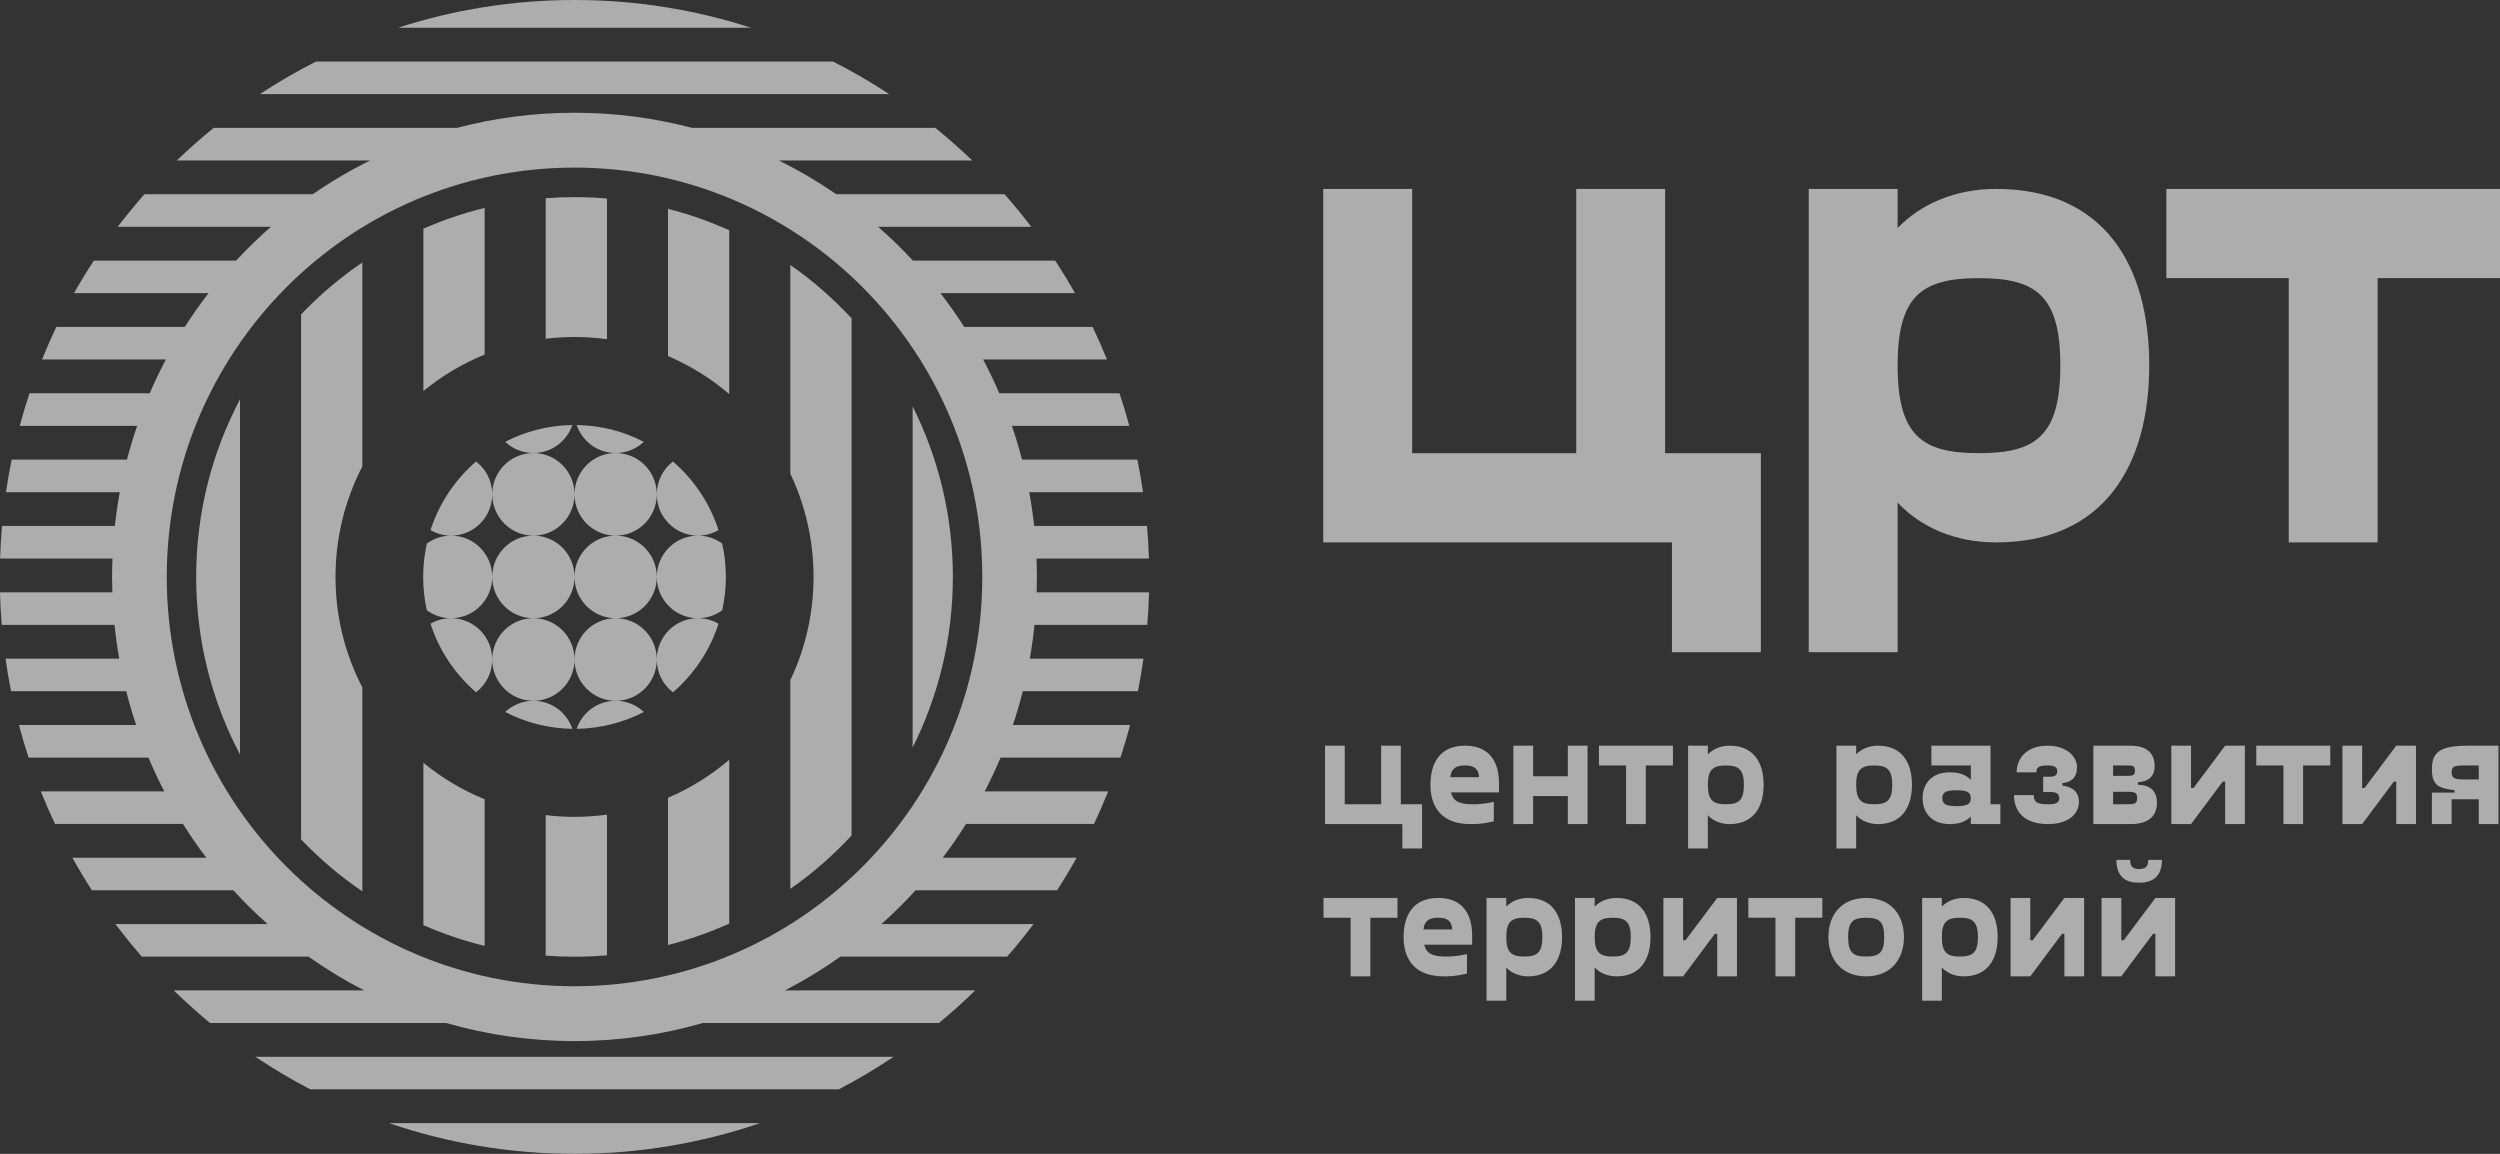
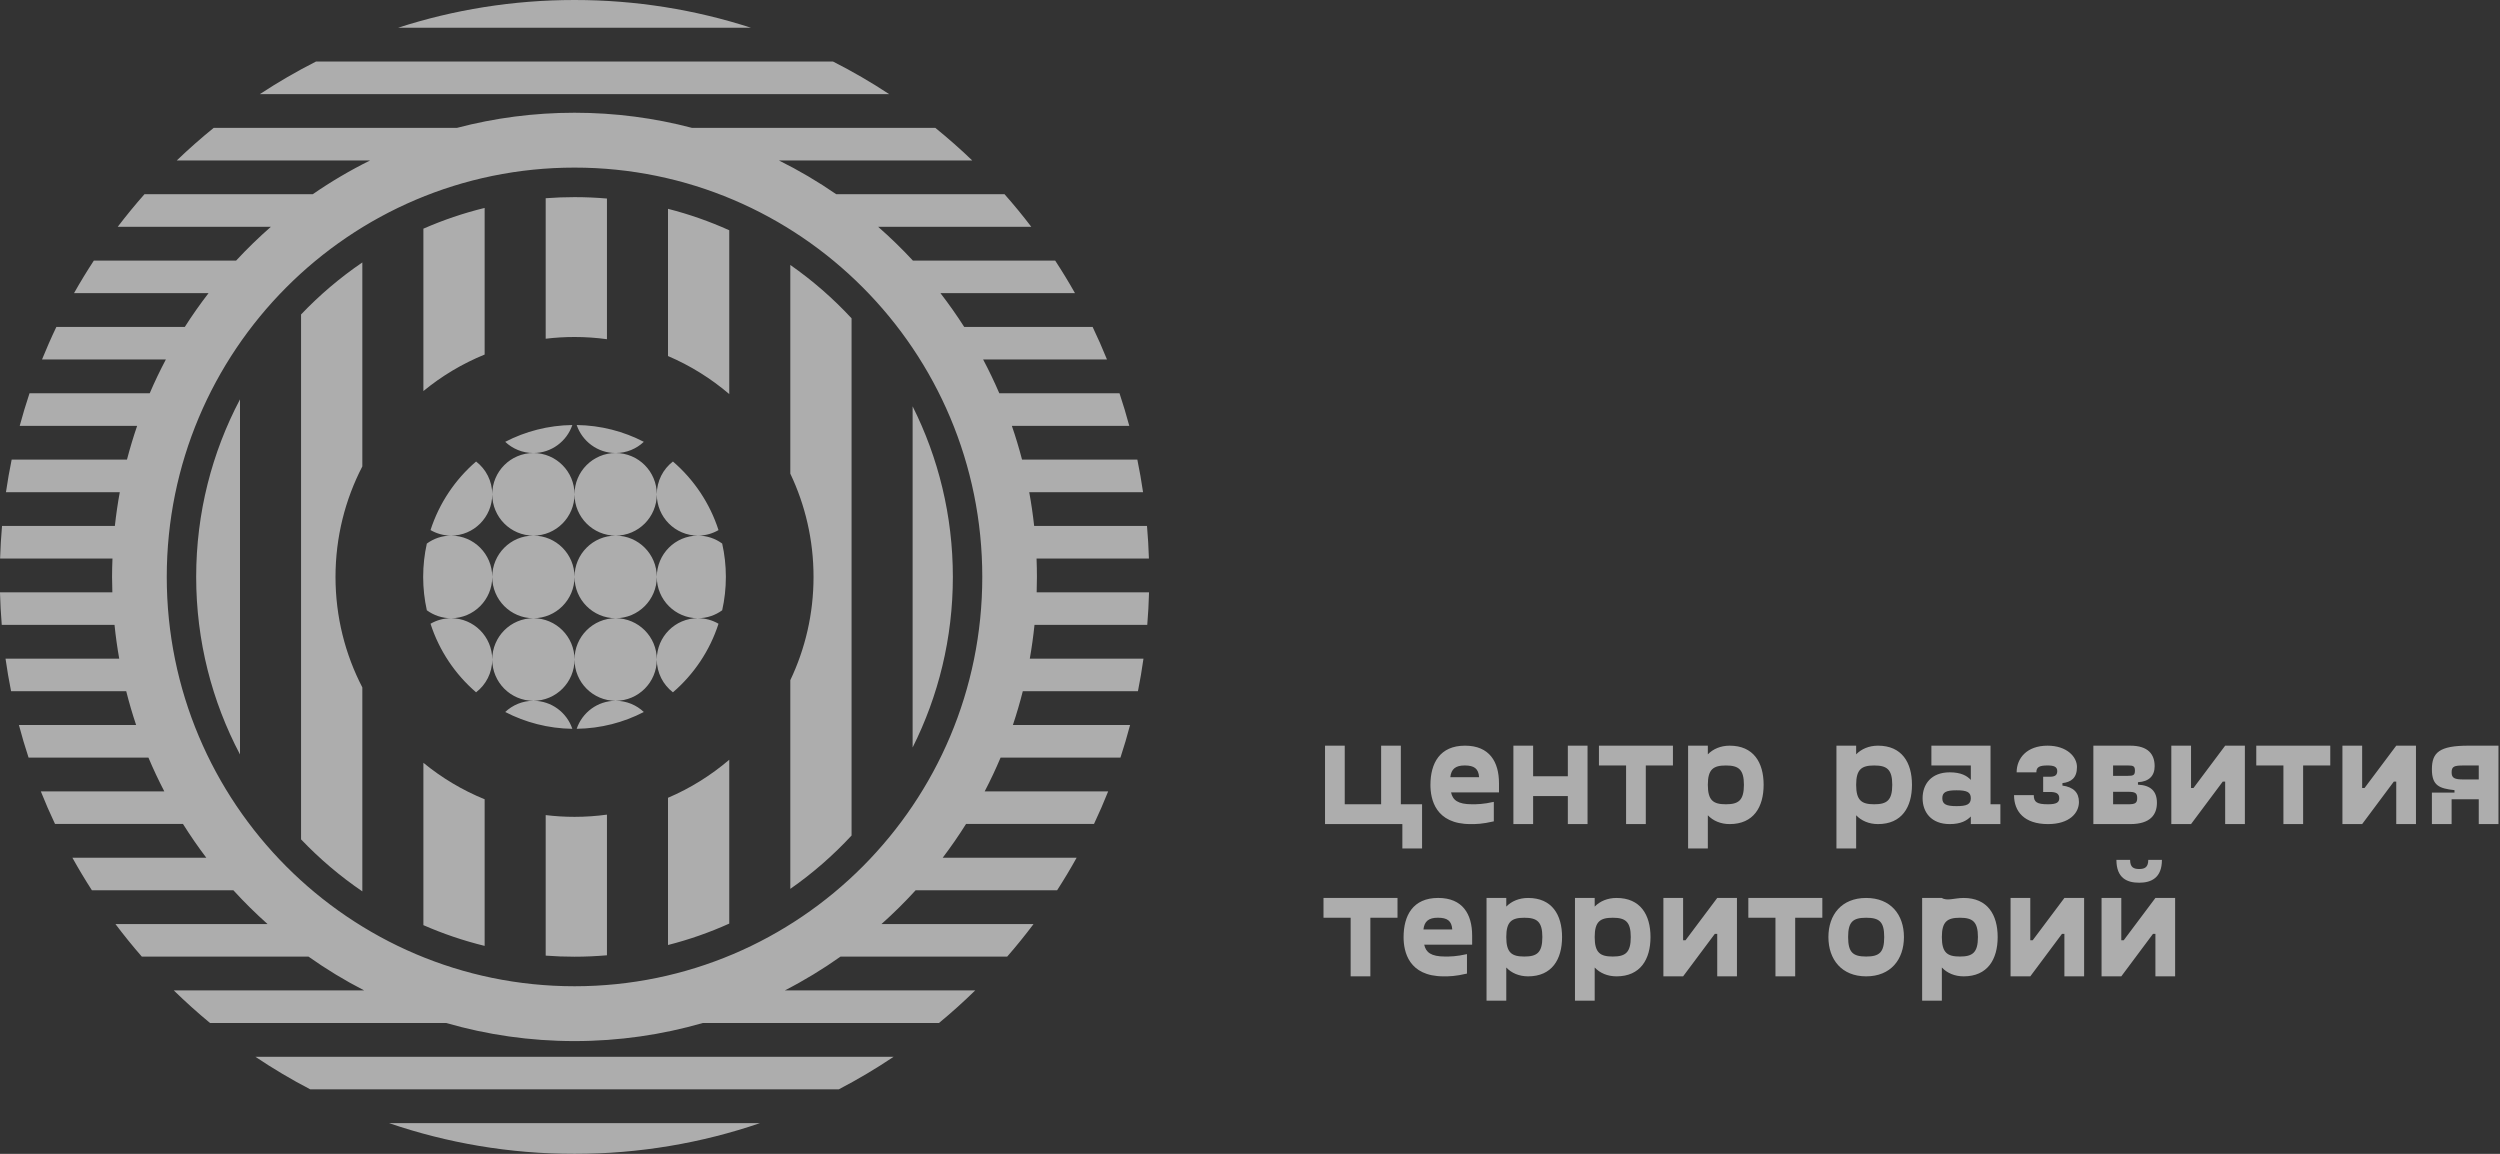
<svg xmlns="http://www.w3.org/2000/svg" viewBox="0 0 104 48" fill="none">
  <rect x="0" y="0" width="104" height="48" fill="#333333" stroke="none" />
  <g opacity="0.6" clip-path="url(#clip0_46_633)">
-     <path fill-rule="evenodd" clip-rule="evenodd" d="M104 11.571H98.909V22.564H95.212V11.571H90.12V7.859H104V11.571ZM73.252 27.132H69.554V22.564H55.048V7.859H58.746V18.852H65.572V7.859H69.269V18.852H73.252V27.132H73.252ZM85.71 15.197C85.71 12.285 84.686 11.571 82.326 11.571C79.965 11.571 78.941 12.285 78.941 15.197C78.941 18.138 79.965 18.852 82.326 18.852C84.686 18.852 85.71 18.138 85.71 15.197ZM89.408 15.197C89.408 19.394 87.502 22.564 83.037 22.564C81.33 22.564 79.908 21.935 78.941 20.908V27.132H75.243V7.859H78.941V9.486C79.908 8.487 81.33 7.859 83.037 7.859C87.502 7.859 89.408 11 89.408 15.197Z" fill="white" />
-     <path fill-rule="evenodd" clip-rule="evenodd" d="M59.158 35.295H58.338V34.282H55.121V31.02H55.941V33.458H57.455V31.02H58.275V33.458H59.158V35.295V35.295ZM88.043 35.771H88.612C88.612 36.088 88.769 36.151 88.99 36.151C89.21 36.151 89.368 36.087 89.368 35.771H89.936C89.936 36.518 89.494 36.721 88.99 36.721C88.485 36.721 88.043 36.531 88.043 35.771ZM90.485 37.355V40.616H89.665V38.849H89.564L88.246 40.616H87.425V37.355H88.246V39.114H88.347L89.665 37.355H90.485ZM86.699 37.355V40.616H85.879V38.849H85.778L84.46 40.616H83.639V37.355H84.46V39.114H84.561L85.879 37.355H86.699ZM82.282 38.981C82.282 38.336 82.055 38.178 81.532 38.178C81.008 38.178 80.781 38.336 80.781 38.981C80.781 39.634 81.008 39.792 81.532 39.792C82.055 39.792 82.282 39.634 82.282 38.981ZM83.103 38.981C83.103 39.913 82.68 40.616 81.689 40.616C81.311 40.616 80.996 40.476 80.781 40.248V41.629H79.961V37.355H80.781V37.715C80.996 37.493 81.311 37.355 81.689 37.355C82.68 37.355 83.103 38.051 83.103 38.981ZM78.383 38.981C78.383 38.349 78.188 38.178 77.633 38.178C77.078 38.178 76.882 38.349 76.882 38.981C76.882 39.615 77.077 39.792 77.633 39.792C78.188 39.792 78.383 39.615 78.383 38.981ZM76.062 38.981C76.062 38.051 76.611 37.355 77.633 37.355C78.655 37.355 79.204 38.051 79.204 38.981C79.204 39.913 78.655 40.616 77.633 40.616C76.611 40.616 76.062 39.913 76.062 38.981ZM75.809 38.178H74.68V40.616H73.859V38.178H72.731V37.355H75.809V38.178ZM72.257 37.355V40.616H71.437V38.849H71.336L70.017 40.616H69.197V37.355H70.017V39.114H70.118L71.437 37.355H72.257H72.257ZM67.84 38.981C67.84 38.336 67.613 38.178 67.09 38.178C66.566 38.178 66.339 38.336 66.339 38.981C66.339 39.634 66.566 39.792 67.09 39.792C67.613 39.792 67.84 39.634 67.84 38.981ZM68.661 38.981C68.661 39.913 68.238 40.616 67.248 40.616C66.869 40.616 66.554 40.476 66.339 40.248V41.629H65.519V37.355H66.339V37.715C66.554 37.493 66.869 37.355 67.248 37.355C68.238 37.355 68.661 38.051 68.661 38.981ZM64.162 38.981C64.162 38.336 63.935 38.178 63.411 38.178C62.888 38.178 62.661 38.336 62.661 38.981C62.661 39.634 62.888 39.792 63.411 39.792C63.935 39.792 64.162 39.634 64.162 38.981ZM64.982 38.981C64.982 39.913 64.559 40.616 63.569 40.616C63.191 40.616 62.875 40.476 62.661 40.248V41.629H61.84V37.355H62.661V37.715C62.875 37.493 63.191 37.355 63.569 37.355C64.559 37.355 64.982 38.051 64.982 38.981ZM59.215 38.665H60.414C60.389 38.304 60.206 38.177 59.815 38.177C59.437 38.177 59.253 38.323 59.215 38.665ZM61.24 39.298H59.247C59.317 39.615 59.525 39.792 60.117 39.792C60.307 39.792 60.591 39.792 61.026 39.691V40.501C60.534 40.616 60.294 40.616 60.055 40.616C58.597 40.616 58.389 39.583 58.389 38.988C58.389 38.082 58.78 37.354 59.828 37.354C60.849 37.354 61.241 38.032 61.241 38.918V39.298L61.24 39.298ZM58.136 38.177H57.007V40.616H56.187V38.177H55.058V37.354H58.136V38.177ZM103.116 31.844H102.492C102.107 31.844 101.987 31.875 101.987 32.129C101.987 32.37 102.107 32.426 102.492 32.426H103.116V31.843V31.844ZM103.936 31.02V34.282H103.116V33.249H101.987V34.282H101.167V32.971H102.107V32.87C101.476 32.8 101.167 32.686 101.167 32.002C101.167 31.305 101.476 31.02 102.681 31.02H103.936V31.02ZM100.504 31.02V34.282H99.684V32.515H99.583L98.265 34.282H97.445V31.02H98.265V32.781H98.365L99.684 31.02H100.504H100.504ZM96.939 31.844H95.81V34.282H94.99V31.844H93.861V31.02H96.939V31.844ZM93.387 31.02V34.282H92.567V32.515H92.466L91.147 34.282H90.327V31.02H91.147V32.781H91.249L92.567 31.02H93.387H93.387ZM88.907 33.199C88.907 32.99 88.826 32.939 88.535 32.939H87.905V33.458H88.535C88.826 33.458 88.907 33.408 88.907 33.199ZM87.904 32.275H88.516C88.743 32.275 88.813 32.249 88.813 32.059C88.813 31.869 88.743 31.843 88.516 31.843H87.904V32.275V32.275ZM89.728 33.395C89.728 33.883 89.463 34.282 88.617 34.282H87.084V31.02H88.617C89.374 31.02 89.633 31.388 89.633 31.875C89.633 32.275 89.399 32.515 88.939 32.54V32.642C89.469 32.667 89.728 32.914 89.728 33.395ZM84.605 33.078C84.605 33.37 84.737 33.458 85.198 33.458C85.557 33.458 85.665 33.376 85.665 33.205C85.665 32.99 85.5 32.946 85.273 32.946H84.996V32.312H85.273C85.456 32.312 85.582 32.268 85.582 32.078C85.582 31.895 85.438 31.843 85.178 31.843C84.844 31.843 84.712 31.907 84.712 32.129H83.892C83.892 31.546 84.314 31.02 85.178 31.02C85.98 31.02 86.402 31.483 86.402 31.907C86.402 32.369 86.156 32.534 85.797 32.578V32.68C86.251 32.743 86.484 32.965 86.484 33.363C86.484 33.82 86.093 34.282 85.198 34.282C84.207 34.282 83.784 33.756 83.784 33.078H84.605L84.605 33.078ZM81.986 33.205C81.986 32.952 81.822 32.876 81.393 32.876C80.964 32.876 80.8 32.952 80.8 33.205C80.8 33.458 80.964 33.535 81.393 33.535C81.822 33.535 81.986 33.458 81.986 33.205ZM83.216 33.458V34.282H81.986V33.965C81.828 34.13 81.582 34.282 81.109 34.282C80.339 34.282 79.98 33.788 79.98 33.205C79.98 32.623 80.339 32.129 81.109 32.129C81.583 32.129 81.828 32.275 81.986 32.445V31.843H80.346V31.02H82.806V33.458H83.216H83.216ZM78.718 32.648C78.718 32.002 78.49 31.844 77.967 31.844C77.443 31.844 77.216 32.002 77.216 32.648C77.216 33.3 77.443 33.458 77.967 33.458C78.49 33.458 78.718 33.3 78.718 32.648ZM79.538 32.648C79.538 33.579 79.115 34.282 78.125 34.282C77.746 34.282 77.431 34.142 77.216 33.915V35.295H76.396V31.02H77.216V31.381C77.431 31.16 77.746 31.02 78.125 31.02C79.115 31.02 79.538 31.717 79.538 32.648ZM72.547 32.648C72.547 32.002 72.32 31.844 71.796 31.844C71.273 31.844 71.046 32.002 71.046 32.648C71.046 33.3 71.273 33.458 71.796 33.458C72.32 33.458 72.547 33.3 72.547 32.648ZM73.367 32.648C73.367 33.579 72.945 34.282 71.954 34.282C71.576 34.282 71.26 34.142 71.046 33.915V35.295H70.225V31.02H71.046V31.381C71.26 31.16 71.576 31.02 71.954 31.02C72.945 31.02 73.367 31.717 73.367 32.648ZM69.594 31.844H68.465V34.282H67.645V31.844H66.516V31.02H69.594V31.844ZM66.042 31.02V34.282H65.222V33.116H63.778V34.282H62.957V31.02H63.778V32.293H65.222V31.02H66.042ZM60.333 32.331H61.531C61.506 31.971 61.323 31.843 60.932 31.843C60.553 31.843 60.37 31.989 60.333 32.331ZM62.357 32.965H60.364C60.434 33.281 60.641 33.458 61.235 33.458C61.423 33.458 61.708 33.458 62.143 33.357V34.168C61.651 34.282 61.411 34.282 61.172 34.282C59.714 34.282 59.506 33.249 59.506 32.654C59.506 31.749 59.897 31.02 60.944 31.02C61.967 31.02 62.358 31.698 62.358 32.584V32.965L62.357 32.965Z" fill="white" />
+     <path fill-rule="evenodd" clip-rule="evenodd" d="M59.158 35.295H58.338V34.282H55.121V31.02H55.941V33.458H57.455V31.02H58.275V33.458H59.158V35.295V35.295ZM88.043 35.771H88.612C88.612 36.088 88.769 36.151 88.99 36.151C89.21 36.151 89.368 36.087 89.368 35.771H89.936C89.936 36.518 89.494 36.721 88.99 36.721C88.485 36.721 88.043 36.531 88.043 35.771ZM90.485 37.355V40.616H89.665V38.849H89.564L88.246 40.616H87.425V37.355H88.246V39.114H88.347L89.665 37.355H90.485ZM86.699 37.355V40.616H85.879V38.849H85.778L84.46 40.616H83.639V37.355H84.46V39.114H84.561L85.879 37.355H86.699ZM82.282 38.981C82.282 38.336 82.055 38.178 81.532 38.178C81.008 38.178 80.781 38.336 80.781 38.981C80.781 39.634 81.008 39.792 81.532 39.792C82.055 39.792 82.282 39.634 82.282 38.981ZM83.103 38.981C83.103 39.913 82.68 40.616 81.689 40.616C81.311 40.616 80.996 40.476 80.781 40.248V41.629H79.961V37.355H80.781C80.996 37.493 81.311 37.355 81.689 37.355C82.68 37.355 83.103 38.051 83.103 38.981ZM78.383 38.981C78.383 38.349 78.188 38.178 77.633 38.178C77.078 38.178 76.882 38.349 76.882 38.981C76.882 39.615 77.077 39.792 77.633 39.792C78.188 39.792 78.383 39.615 78.383 38.981ZM76.062 38.981C76.062 38.051 76.611 37.355 77.633 37.355C78.655 37.355 79.204 38.051 79.204 38.981C79.204 39.913 78.655 40.616 77.633 40.616C76.611 40.616 76.062 39.913 76.062 38.981ZM75.809 38.178H74.68V40.616H73.859V38.178H72.731V37.355H75.809V38.178ZM72.257 37.355V40.616H71.437V38.849H71.336L70.017 40.616H69.197V37.355H70.017V39.114H70.118L71.437 37.355H72.257H72.257ZM67.84 38.981C67.84 38.336 67.613 38.178 67.09 38.178C66.566 38.178 66.339 38.336 66.339 38.981C66.339 39.634 66.566 39.792 67.09 39.792C67.613 39.792 67.84 39.634 67.84 38.981ZM68.661 38.981C68.661 39.913 68.238 40.616 67.248 40.616C66.869 40.616 66.554 40.476 66.339 40.248V41.629H65.519V37.355H66.339V37.715C66.554 37.493 66.869 37.355 67.248 37.355C68.238 37.355 68.661 38.051 68.661 38.981ZM64.162 38.981C64.162 38.336 63.935 38.178 63.411 38.178C62.888 38.178 62.661 38.336 62.661 38.981C62.661 39.634 62.888 39.792 63.411 39.792C63.935 39.792 64.162 39.634 64.162 38.981ZM64.982 38.981C64.982 39.913 64.559 40.616 63.569 40.616C63.191 40.616 62.875 40.476 62.661 40.248V41.629H61.84V37.355H62.661V37.715C62.875 37.493 63.191 37.355 63.569 37.355C64.559 37.355 64.982 38.051 64.982 38.981ZM59.215 38.665H60.414C60.389 38.304 60.206 38.177 59.815 38.177C59.437 38.177 59.253 38.323 59.215 38.665ZM61.24 39.298H59.247C59.317 39.615 59.525 39.792 60.117 39.792C60.307 39.792 60.591 39.792 61.026 39.691V40.501C60.534 40.616 60.294 40.616 60.055 40.616C58.597 40.616 58.389 39.583 58.389 38.988C58.389 38.082 58.78 37.354 59.828 37.354C60.849 37.354 61.241 38.032 61.241 38.918V39.298L61.24 39.298ZM58.136 38.177H57.007V40.616H56.187V38.177H55.058V37.354H58.136V38.177ZM103.116 31.844H102.492C102.107 31.844 101.987 31.875 101.987 32.129C101.987 32.37 102.107 32.426 102.492 32.426H103.116V31.843V31.844ZM103.936 31.02V34.282H103.116V33.249H101.987V34.282H101.167V32.971H102.107V32.87C101.476 32.8 101.167 32.686 101.167 32.002C101.167 31.305 101.476 31.02 102.681 31.02H103.936V31.02ZM100.504 31.02V34.282H99.684V32.515H99.583L98.265 34.282H97.445V31.02H98.265V32.781H98.365L99.684 31.02H100.504H100.504ZM96.939 31.844H95.81V34.282H94.99V31.844H93.861V31.02H96.939V31.844ZM93.387 31.02V34.282H92.567V32.515H92.466L91.147 34.282H90.327V31.02H91.147V32.781H91.249L92.567 31.02H93.387H93.387ZM88.907 33.199C88.907 32.99 88.826 32.939 88.535 32.939H87.905V33.458H88.535C88.826 33.458 88.907 33.408 88.907 33.199ZM87.904 32.275H88.516C88.743 32.275 88.813 32.249 88.813 32.059C88.813 31.869 88.743 31.843 88.516 31.843H87.904V32.275V32.275ZM89.728 33.395C89.728 33.883 89.463 34.282 88.617 34.282H87.084V31.02H88.617C89.374 31.02 89.633 31.388 89.633 31.875C89.633 32.275 89.399 32.515 88.939 32.54V32.642C89.469 32.667 89.728 32.914 89.728 33.395ZM84.605 33.078C84.605 33.37 84.737 33.458 85.198 33.458C85.557 33.458 85.665 33.376 85.665 33.205C85.665 32.99 85.5 32.946 85.273 32.946H84.996V32.312H85.273C85.456 32.312 85.582 32.268 85.582 32.078C85.582 31.895 85.438 31.843 85.178 31.843C84.844 31.843 84.712 31.907 84.712 32.129H83.892C83.892 31.546 84.314 31.02 85.178 31.02C85.98 31.02 86.402 31.483 86.402 31.907C86.402 32.369 86.156 32.534 85.797 32.578V32.68C86.251 32.743 86.484 32.965 86.484 33.363C86.484 33.82 86.093 34.282 85.198 34.282C84.207 34.282 83.784 33.756 83.784 33.078H84.605L84.605 33.078ZM81.986 33.205C81.986 32.952 81.822 32.876 81.393 32.876C80.964 32.876 80.8 32.952 80.8 33.205C80.8 33.458 80.964 33.535 81.393 33.535C81.822 33.535 81.986 33.458 81.986 33.205ZM83.216 33.458V34.282H81.986V33.965C81.828 34.13 81.582 34.282 81.109 34.282C80.339 34.282 79.98 33.788 79.98 33.205C79.98 32.623 80.339 32.129 81.109 32.129C81.583 32.129 81.828 32.275 81.986 32.445V31.843H80.346V31.02H82.806V33.458H83.216H83.216ZM78.718 32.648C78.718 32.002 78.49 31.844 77.967 31.844C77.443 31.844 77.216 32.002 77.216 32.648C77.216 33.3 77.443 33.458 77.967 33.458C78.49 33.458 78.718 33.3 78.718 32.648ZM79.538 32.648C79.538 33.579 79.115 34.282 78.125 34.282C77.746 34.282 77.431 34.142 77.216 33.915V35.295H76.396V31.02H77.216V31.381C77.431 31.16 77.746 31.02 78.125 31.02C79.115 31.02 79.538 31.717 79.538 32.648ZM72.547 32.648C72.547 32.002 72.32 31.844 71.796 31.844C71.273 31.844 71.046 32.002 71.046 32.648C71.046 33.3 71.273 33.458 71.796 33.458C72.32 33.458 72.547 33.3 72.547 32.648ZM73.367 32.648C73.367 33.579 72.945 34.282 71.954 34.282C71.576 34.282 71.26 34.142 71.046 33.915V35.295H70.225V31.02H71.046V31.381C71.26 31.16 71.576 31.02 71.954 31.02C72.945 31.02 73.367 31.717 73.367 32.648ZM69.594 31.844H68.465V34.282H67.645V31.844H66.516V31.02H69.594V31.844ZM66.042 31.02V34.282H65.222V33.116H63.778V34.282H62.957V31.02H63.778V32.293H65.222V31.02H66.042ZM60.333 32.331H61.531C61.506 31.971 61.323 31.843 60.932 31.843C60.553 31.843 60.37 31.989 60.333 32.331ZM62.357 32.965H60.364C60.434 33.281 60.641 33.458 61.235 33.458C61.423 33.458 61.708 33.458 62.143 33.357V34.168C61.651 34.282 61.411 34.282 61.172 34.282C59.714 34.282 59.506 33.249 59.506 32.654C59.506 31.749 59.897 31.02 60.944 31.02C61.967 31.02 62.358 31.698 62.358 32.584V32.965L62.357 32.965Z" fill="white" />
    <path fill-rule="evenodd" clip-rule="evenodd" d="M23.99 17.681C24.996 17.695 25.945 17.945 26.783 18.38C26.477 18.669 26.065 18.846 25.611 18.846C24.666 18.846 23.9 19.615 23.9 20.564C23.9 21.513 23.134 22.282 22.189 22.282C21.243 22.282 20.477 23.051 20.477 24C20.477 24.948 19.711 25.718 18.766 25.718C18.454 25.718 18.161 25.802 17.91 25.948C18.271 27.068 18.935 28.051 19.805 28.8C20.214 28.486 20.477 27.992 20.477 27.436C20.477 26.487 21.243 25.718 22.189 25.718C23.134 25.718 23.9 24.948 23.9 24C23.9 23.051 24.666 22.282 25.611 22.282C26.556 22.282 27.323 21.513 27.323 20.564C27.323 20.008 27.586 19.513 27.994 19.199C28.865 19.948 29.529 20.932 29.89 22.052C29.638 22.198 29.346 22.282 29.034 22.282C28.088 22.282 27.323 23.051 27.323 24C27.323 24.948 26.556 25.718 25.611 25.718C24.666 25.718 23.9 26.487 23.9 27.436C23.9 28.384 23.134 29.153 22.189 29.153C21.735 29.153 21.323 29.331 21.017 29.619C21.856 30.053 22.804 30.304 23.809 30.319C23.58 29.64 22.941 29.153 22.189 29.153C21.243 29.153 20.477 28.384 20.477 27.436C20.477 26.487 19.711 25.718 18.766 25.718C18.389 25.718 18.039 25.595 17.756 25.387C17.657 24.94 17.604 24.476 17.604 24C17.604 23.523 17.657 23.059 17.756 22.613C18.039 22.405 18.389 22.282 18.766 22.282C19.711 22.282 20.477 21.513 20.477 20.564C20.477 19.615 21.243 18.846 22.189 18.846C22.941 18.846 23.58 18.358 23.809 17.681C22.804 17.695 21.856 17.945 21.017 18.38C21.323 18.669 21.735 18.846 22.189 18.846C23.134 18.846 23.9 19.615 23.9 20.564C23.9 21.513 24.666 22.282 25.611 22.282C26.556 22.282 27.323 23.051 27.323 24C27.323 24.948 28.088 25.718 29.034 25.718C29.346 25.718 29.638 25.801 29.89 25.948C29.529 27.068 28.865 28.052 27.994 28.8C27.586 28.486 27.323 27.991 27.323 27.435C27.323 26.487 26.556 25.718 25.611 25.718C24.666 25.718 23.9 24.948 23.9 24C23.9 23.051 23.134 22.282 22.189 22.282C21.243 22.282 20.477 21.513 20.477 20.564C20.477 20.008 20.214 19.513 19.805 19.199C18.935 19.948 18.271 20.931 17.91 22.051C18.161 22.197 18.454 22.282 18.766 22.282C19.711 22.282 20.477 23.051 20.477 24C20.477 24.948 21.243 25.718 22.189 25.718C23.134 25.718 23.9 26.487 23.9 27.435C23.9 28.384 24.666 29.153 25.611 29.153C26.064 29.153 26.477 29.33 26.783 29.619C25.945 30.053 24.996 30.304 23.99 30.318C24.22 29.64 24.859 29.153 25.611 29.153C26.556 29.153 27.323 28.384 27.323 27.435C27.323 26.486 28.088 25.717 29.034 25.717C29.411 25.717 29.76 25.595 30.043 25.387C30.143 24.94 30.196 24.476 30.196 23.999C30.196 23.523 30.143 23.058 30.043 22.612C29.76 22.404 29.412 22.282 29.034 22.282C28.088 22.282 27.323 21.512 27.323 20.564C27.323 19.615 26.556 18.846 25.611 18.846C24.859 18.846 24.22 18.358 23.99 17.68V17.681ZM23.9 0C26.461 0 28.928 0.405 31.241 1.154H16.559C18.872 0.405 21.339 0 23.9 0H23.9ZM34.653 2.56C35.459 2.968 36.238 3.421 36.988 3.915H10.811C11.562 3.421 12.341 2.968 13.146 2.56H34.653H34.653ZM38.91 5.32C39.44 5.75 39.952 6.201 40.444 6.674H32.401C33.232 7.087 34.03 7.557 34.788 8.08H41.789C42.176 8.518 42.547 8.969 42.901 9.434H36.529C37.035 9.877 37.519 10.347 37.976 10.84H43.895C44.184 11.282 44.459 11.733 44.719 12.194H39.122C39.472 12.648 39.803 13.117 40.111 13.6H45.453C45.666 14.044 45.864 14.496 46.05 14.954H40.898C41.141 15.412 41.365 15.882 41.571 16.36H46.571C46.72 16.806 46.855 17.258 46.978 17.715H42.093C42.252 18.176 42.393 18.645 42.517 19.12H47.313C47.406 19.567 47.484 20.019 47.551 20.475H42.816C42.901 20.938 42.969 21.407 43.021 21.88H47.715C47.754 22.328 47.781 22.78 47.795 23.235H43.12C43.13 23.489 43.136 23.743 43.136 24C43.136 24.214 43.132 24.428 43.125 24.641H47.8C47.788 25.096 47.763 25.547 47.726 25.995H43.035C42.986 26.469 42.921 26.938 42.839 27.401H47.568C47.504 27.856 47.428 28.308 47.338 28.755H42.548C42.428 29.231 42.29 29.7 42.136 30.161H47.011C46.891 30.618 46.757 31.069 46.611 31.515H41.625C41.423 31.994 41.202 32.463 40.963 32.921H46.1C45.917 33.379 45.721 33.831 45.511 34.275H40.188C39.885 34.759 39.56 35.228 39.217 35.681H44.788C44.532 36.142 44.261 36.594 43.976 37.035H38.09C37.641 37.528 37.166 37.998 36.668 38.441H42.995C42.646 38.906 42.28 39.358 41.899 39.795H34.966C34.23 40.316 33.456 40.787 32.649 41.201H40.569C40.086 41.673 39.584 42.125 39.062 42.556H29.238C27.543 43.046 25.752 43.309 23.899 43.309C22.047 43.309 20.256 43.046 18.561 42.556H8.737C8.215 42.125 7.713 41.673 7.229 41.201H15.15C14.343 40.787 13.569 40.316 12.833 39.795H5.9C5.519 39.358 5.153 38.906 4.803 38.441H11.131C10.633 37.997 10.158 37.528 9.708 37.035H3.823C3.538 36.594 3.268 36.142 3.011 35.681H8.582C8.238 35.228 7.914 34.758 7.611 34.275H2.288C2.078 33.831 1.881 33.38 1.698 32.921H6.835C6.597 32.462 6.376 31.994 6.174 31.515H1.188C1.041 31.069 0.908 30.618 0.787 30.161H5.663C5.508 29.7 5.371 29.231 5.251 28.755H0.461C0.371 28.308 0.295 27.856 0.23 27.401H4.96C4.878 26.938 4.812 26.469 4.764 25.995H0.073C0.037 25.547 0.011 25.096 -0.001 24.641H4.674C4.667 24.428 4.662 24.214 4.662 24C4.662 23.743 4.669 23.489 4.679 23.235H0.004C0.018 22.78 0.045 22.328 0.084 21.88H4.778C4.83 21.407 4.898 20.938 4.983 20.475H0.248C0.315 20.019 0.393 19.567 0.485 19.12H5.282C5.406 18.645 5.547 18.176 5.705 17.715H0.82C0.944 17.258 1.079 16.806 1.228 16.36H6.228C6.433 15.881 6.658 15.413 6.9 14.954H1.748C1.935 14.496 2.132 14.044 2.345 13.6H7.688C7.996 13.116 8.327 12.647 8.676 12.194H3.08C3.34 11.733 3.615 11.282 3.904 10.84H9.823C10.28 10.347 10.763 9.878 11.27 9.434H4.898C5.252 8.97 5.623 8.518 6.009 8.08H13.01C13.768 7.556 14.566 7.086 15.398 6.674H7.355C7.847 6.201 8.359 5.75 8.889 5.32H19.008C20.57 4.909 22.209 4.69 23.899 4.69C25.589 4.69 27.227 4.909 28.789 5.32H38.909H38.91ZM37.175 43.962C36.442 44.454 35.681 44.906 34.894 45.316H12.905C12.119 44.906 11.357 44.454 10.624 43.962H37.175H37.175ZM31.616 46.722C29.195 47.55 26.6 48 23.9 48C21.2 48 18.605 47.55 16.184 46.722H31.616H31.616ZM23.9 6.972C33.268 6.972 40.863 14.596 40.863 24C40.863 33.404 33.268 41.028 23.9 41.028C14.532 41.028 6.937 33.404 6.937 24C6.937 14.596 14.532 6.972 23.9 6.972ZM23.9 8.201C24.355 8.201 24.804 8.221 25.249 8.259V14.111C24.808 14.05 24.358 14.019 23.9 14.019C23.494 14.019 23.094 14.043 22.701 14.091V8.246C23.097 8.216 23.496 8.201 23.9 8.201V8.201ZM27.789 8.687C28.67 8.912 29.522 9.212 30.337 9.579V16.393C29.577 15.745 28.72 15.209 27.789 14.811V8.687V8.687ZM32.877 11.022C33.804 11.67 34.658 12.415 35.425 13.242V34.758C34.658 35.585 33.804 36.33 32.877 36.977V28.296C33.496 26.994 33.843 25.538 33.843 24C33.843 22.461 33.496 21.005 32.877 19.704V11.022ZM37.965 16.904C39.035 19.038 39.639 21.448 39.639 24C39.639 26.551 39.035 28.962 37.965 31.095V16.904ZM30.337 38.421C29.522 38.788 28.67 39.088 27.789 39.312V33.188C28.72 32.791 29.577 32.254 30.337 31.606V38.421V38.421ZM25.249 39.74C24.804 39.778 24.355 39.799 23.9 39.799C23.496 39.799 23.097 39.784 22.701 39.754V33.908C23.094 33.956 23.494 33.981 23.9 33.981C24.358 33.981 24.808 33.949 25.249 33.889V39.741V39.74ZM20.161 39.349C19.28 39.133 18.428 38.843 17.613 38.486V31.732C18.375 32.358 19.233 32.872 20.161 33.25V39.349ZM15.073 37.081C14.148 36.452 13.294 35.725 12.524 34.918V13.082C13.294 12.273 14.148 11.548 15.073 10.918V19.403C14.36 20.779 13.957 22.342 13.957 24C13.957 25.657 14.36 27.221 15.073 28.596V37.081ZM9.984 31.386C8.821 29.181 8.161 26.668 8.161 24C8.161 21.331 8.821 18.818 9.984 16.613V31.385V31.386ZM17.613 9.513C18.428 9.156 19.28 8.865 20.161 8.65V14.749C19.233 15.127 18.375 15.642 17.613 16.268V9.513Z" fill="white" />
  </g>
  <defs>
    <clipPath id="clip0_46_633">
      <rect width="26" height="12" fill="white" transform="scale(4)" />
    </clipPath>
  </defs>
</svg>